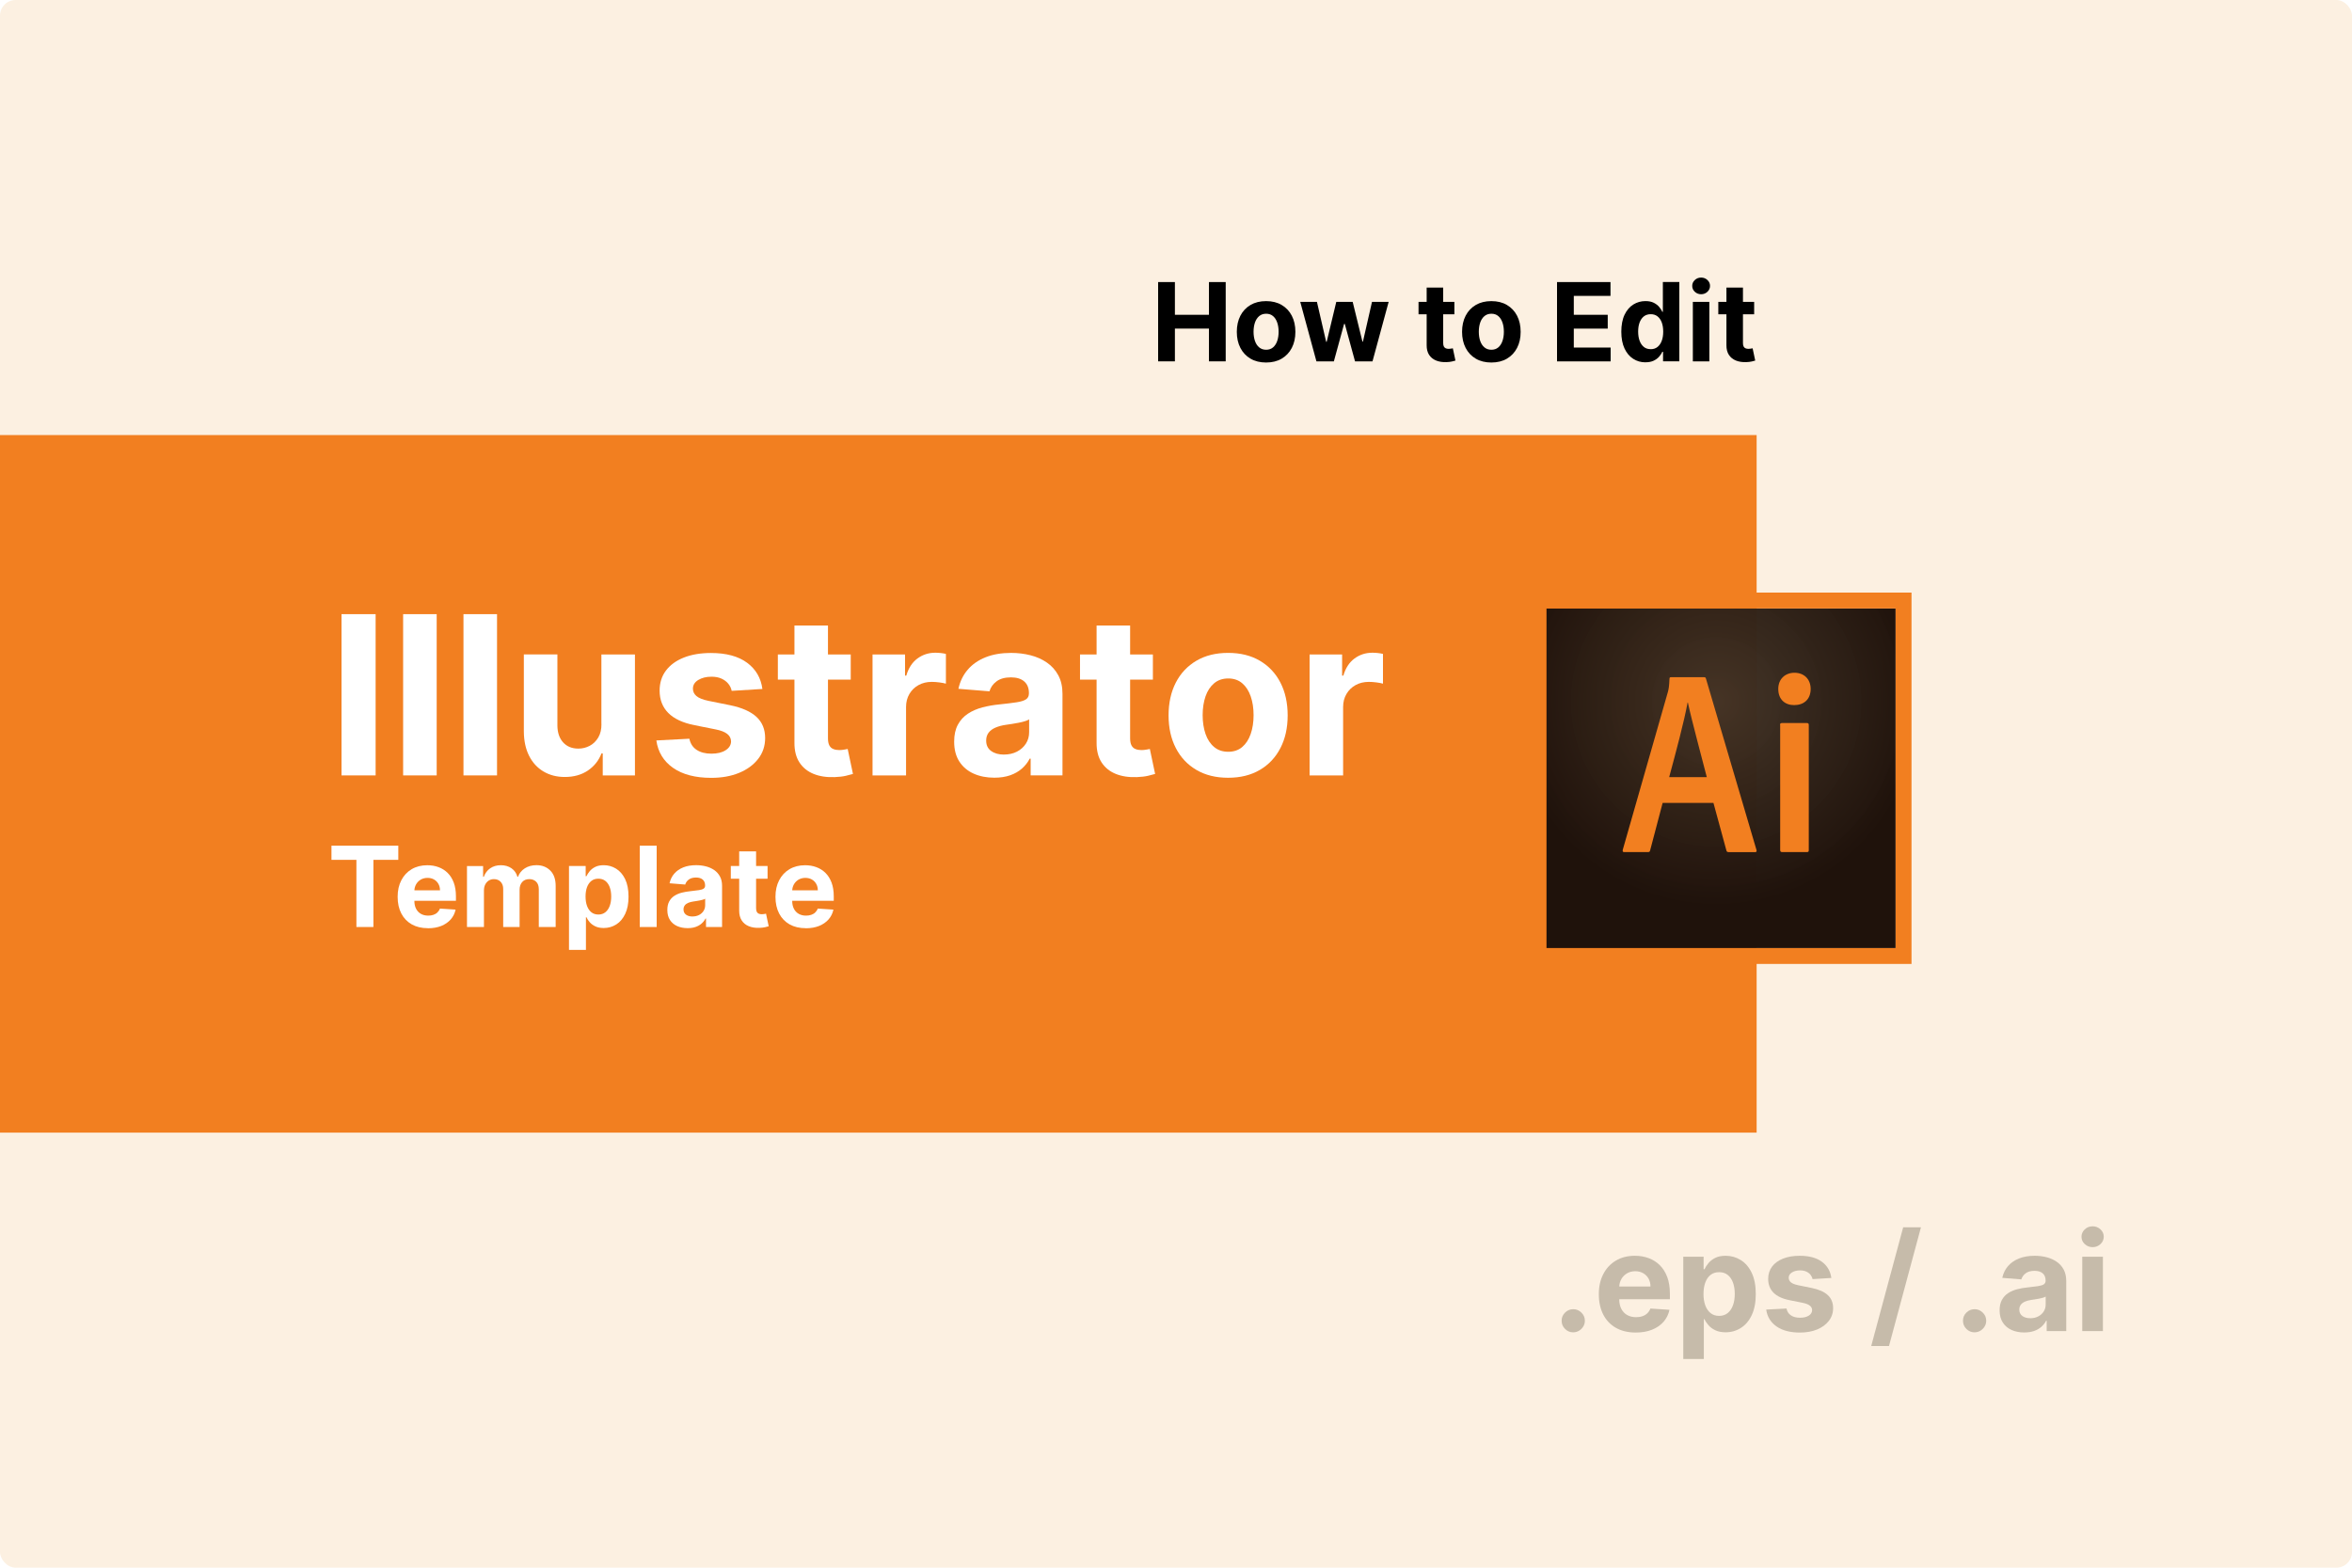
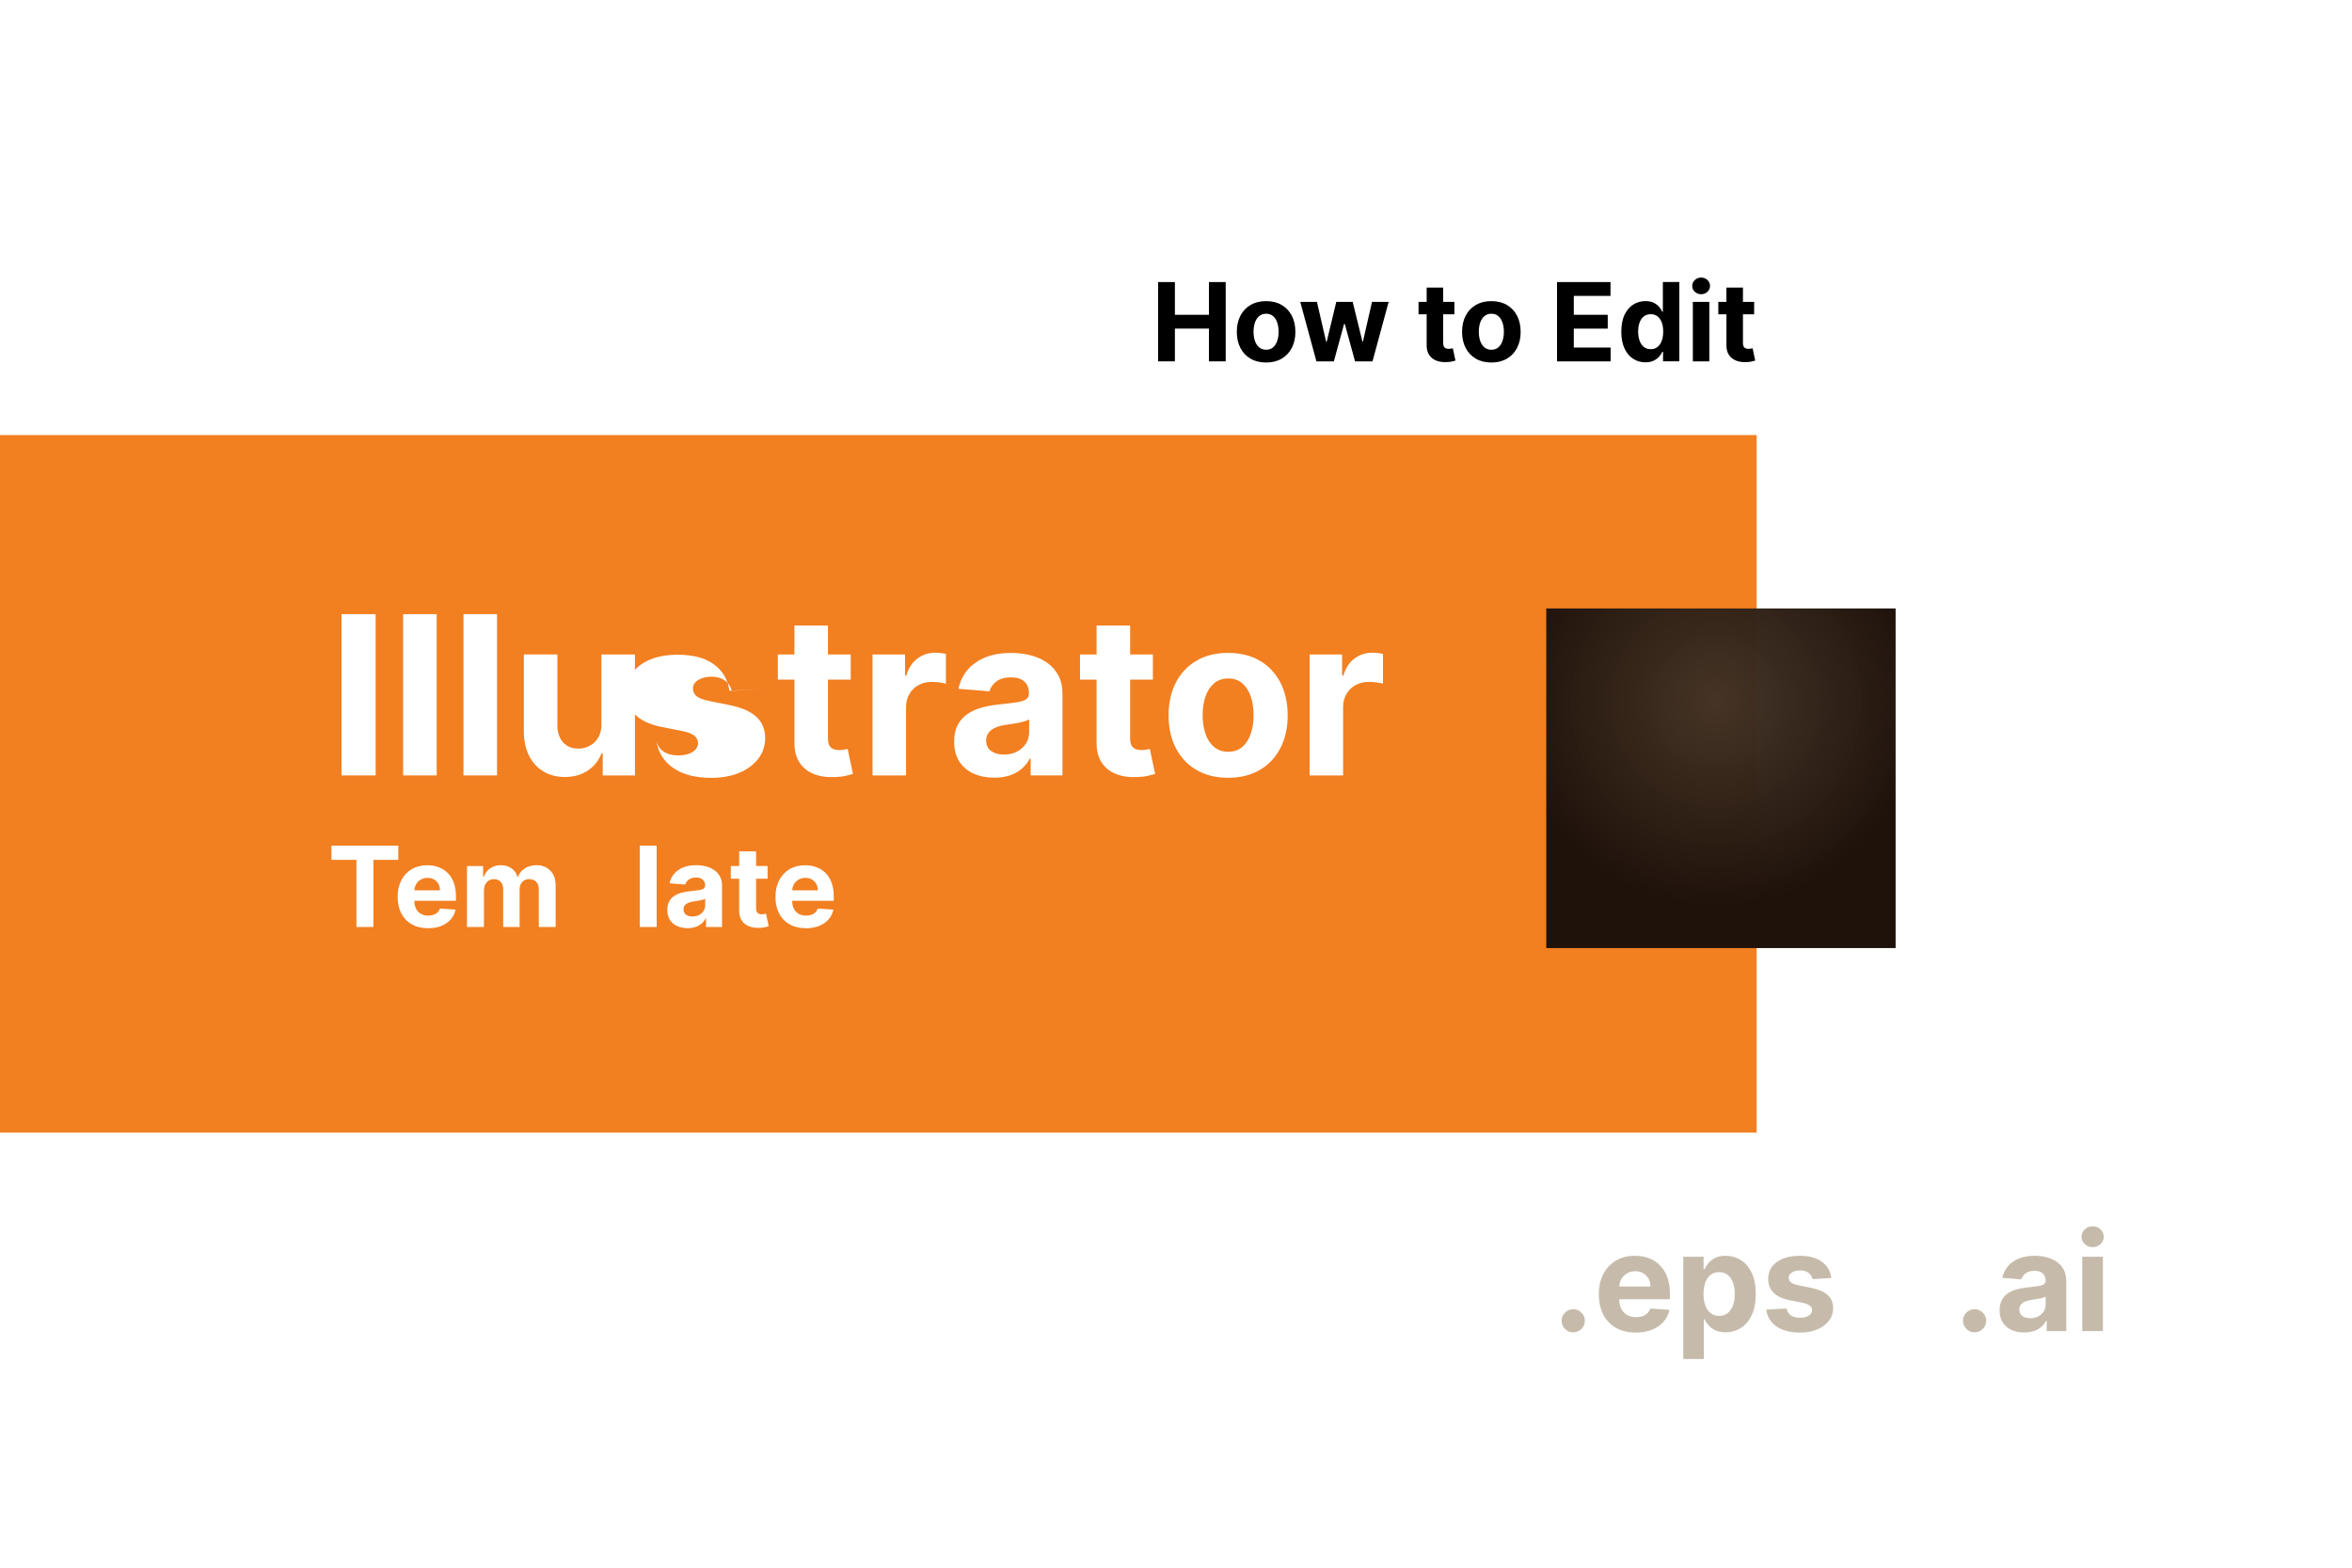
<svg xmlns="http://www.w3.org/2000/svg" id="a" width="750" height="500" viewBox="0 0 750 500">
  <defs>
    <filter id="b">
      <feOffset dx="-10" dy="10" />
      <feGaussianBlur result="c" stdDeviation="6" />
      <feFlood flood-color="#000" flood-opacity=".2" />
      <feComposite in2="c" operator="in" />
      <feComposite in="SourceGraphic" />
    </filter>
    <radialGradient id="d" cx="-407.9" cy="522.24" fx="-407.9" fy="522.24" r=".02" gradientTransform="translate(1402711.47 1737666.94) scale(3437.51 -3326.93)" gradientUnits="userSpaceOnUse">
      <stop offset="0" stop-color="#423325" stop-opacity=".98" />
      <stop offset="1" stop-color="#1f120b" />
    </radialGradient>
  </defs>
-   <rect width="750" height="500" rx="5" ry="5" fill="#fcf0e1" />
  <rect y="138.76" width="560.15" height="222.48" fill="#f27f20" />
  <g>
    <path d="M369.3,115.25v-25.29h5.35v10.44h10.86v-10.44h5.34v25.29h-5.34v-10.45h-10.86v10.45h-5.35Z" />
    <path d="M403.73,115.62c-1.92,0-3.58-.41-4.97-1.23-1.4-.82-2.47-1.96-3.23-3.43-.76-1.47-1.14-3.18-1.14-5.12s.38-3.67,1.14-5.14c.76-1.47,1.83-2.61,3.23-3.43,1.4-.82,3.05-1.23,4.97-1.23s3.58,.41,4.97,1.23,2.47,1.96,3.23,3.43c.76,1.47,1.14,3.18,1.14,5.14s-.38,3.65-1.14,5.12c-.76,1.47-1.84,2.61-3.23,3.43s-3.05,1.23-4.97,1.23Zm.02-4.07c.87,0,1.6-.25,2.19-.75s1.03-1.18,1.33-2.04c.3-.86,.45-1.85,.45-2.95s-.15-2.09-.45-2.95c-.3-.86-.74-1.55-1.33-2.05s-1.31-.75-2.19-.75-1.62,.25-2.22,.75c-.6,.5-1.05,1.19-1.35,2.05-.3,.87-.45,1.85-.45,2.95s.15,2.09,.45,2.95c.3,.86,.75,1.55,1.35,2.04,.6,.5,1.34,.75,2.22,.75Z" />
    <path d="M419.78,115.25l-5.16-18.97h5.32l2.94,12.74h.17l3.06-12.74h5.23l3.11,12.67h.16l2.89-12.67h5.31l-5.15,18.97h-5.57l-3.26-11.93h-.23l-3.26,11.93h-5.56Z" />
    <path d="M463.77,96.28v3.95h-11.43v-3.95h11.43Zm-8.83-4.55h5.26v17.68c0,.49,.07,.86,.22,1.13,.15,.27,.36,.45,.62,.56s.58,.16,.93,.16c.25,0,.49-.02,.74-.07,.25-.04,.44-.08,.57-.1l.83,3.91c-.26,.08-.63,.18-1.11,.29s-1.06,.18-1.74,.2c-1.27,.05-2.38-.12-3.33-.51s-1.69-.99-2.22-1.8c-.53-.82-.79-1.84-.78-3.09v-18.38Z" />
    <path d="M475.56,115.62c-1.92,0-3.58-.41-4.97-1.23-1.4-.82-2.47-1.96-3.23-3.43-.76-1.47-1.14-3.18-1.14-5.12s.38-3.67,1.14-5.14c.76-1.47,1.83-2.61,3.23-3.43,1.4-.82,3.05-1.23,4.97-1.23s3.58,.41,4.97,1.23,2.47,1.96,3.23,3.43c.76,1.47,1.14,3.18,1.14,5.14s-.38,3.65-1.14,5.12c-.76,1.47-1.84,2.61-3.23,3.43s-3.05,1.23-4.97,1.23Zm.02-4.07c.87,0,1.6-.25,2.19-.75s1.03-1.18,1.33-2.04c.3-.86,.45-1.85,.45-2.95s-.15-2.09-.45-2.95c-.3-.86-.74-1.55-1.33-2.05s-1.31-.75-2.19-.75-1.62,.25-2.22,.75c-.6,.5-1.05,1.19-1.35,2.05-.3,.87-.45,1.85-.45,2.95s.15,2.09,.45,2.95c.3,.86,.75,1.55,1.35,2.04,.6,.5,1.34,.75,2.22,.75Z" />
    <path d="M496.5,115.25v-25.29h17.05v4.41h-11.7v6.03h10.82v4.41h-10.82v6.04h11.75v4.41h-17.1Z" />
    <path d="M524.7,115.56c-1.44,0-2.75-.37-3.91-1.12-1.17-.75-2.09-1.84-2.77-3.3s-1.02-3.24-1.02-5.35,.35-3.98,1.05-5.43,1.63-2.53,2.8-3.25c1.17-.72,2.44-1.08,3.84-1.08,1.06,0,1.95,.18,2.66,.54,.71,.36,1.29,.8,1.73,1.33,.44,.53,.78,1.05,1.01,1.56h.16v-9.51h5.25v25.29h-5.19v-3.04h-.22c-.25,.53-.6,1.05-1.04,1.56s-1.03,.94-1.74,1.28c-.71,.34-1.58,.51-2.6,.51Zm1.67-4.19c.85,0,1.57-.23,2.16-.7s1.04-1.12,1.36-1.96c.32-.84,.47-1.82,.47-2.95s-.16-2.11-.47-2.94-.77-1.47-1.36-1.93-1.31-.68-2.16-.68-1.59,.23-2.19,.7c-.59,.47-1.04,1.12-1.35,1.95-.31,.83-.46,1.79-.46,2.89s.15,2.08,.46,2.92c.31,.84,.76,1.5,1.35,1.98s1.32,.71,2.18,.71Z" />
    <path d="M542.45,93.84c-.78,0-1.45-.26-2.01-.78-.56-.52-.83-1.15-.83-1.88s.28-1.35,.83-1.87c.56-.52,1.22-.78,2.01-.78s1.45,.26,2.01,.78c.56,.52,.83,1.15,.83,1.87s-.28,1.36-.83,1.88c-.56,.52-1.22,.78-2.01,.78Zm-2.64,21.41v-18.97h5.26v18.97h-5.26Z" />
    <path d="M559.36,96.28v3.95h-11.43v-3.95h11.43Zm-8.83-4.55h5.26v17.68c0,.49,.07,.86,.22,1.13,.15,.27,.36,.45,.62,.56,.27,.11,.58,.16,.93,.16,.25,0,.5-.02,.74-.07,.25-.04,.44-.08,.57-.1l.83,3.91c-.26,.08-.63,.18-1.11,.29s-1.06,.18-1.74,.2c-1.27,.05-2.38-.12-3.33-.51-.95-.39-1.69-.99-2.22-1.8-.53-.82-.79-1.84-.78-3.09v-18.38Z" />
  </g>
  <g>
    <path d="M501.68,424.94c-1.02,0-1.89-.36-2.62-1.09-.73-.73-1.09-1.6-1.09-2.62s.36-1.87,1.09-2.59,1.6-1.08,2.62-1.08,1.85,.36,2.59,1.08c.74,.72,1.11,1.58,1.11,2.59,0,.68-.17,1.3-.52,1.86-.34,.56-.79,1.01-1.35,1.34s-1.17,.5-1.84,.5Z" fill="#c6bbaa" />
    <path d="M521.59,425c-2.44,0-4.54-.5-6.29-1.49-1.76-.99-3.11-2.4-4.05-4.23s-1.42-3.99-1.42-6.49,.47-4.58,1.42-6.42,2.28-3.28,4.01-4.31c1.73-1.03,3.75-1.54,6.08-1.54,1.57,0,3.02,.25,4.38,.75s2.54,1.25,3.55,2.25,1.8,2.25,2.37,3.76c.57,1.51,.85,3.27,.85,5.29v1.81h-20.03v-4.07h13.84c0-.95-.21-1.78-.62-2.52-.41-.73-.98-1.3-1.71-1.72s-1.57-.63-2.52-.63-1.88,.23-2.65,.69c-.77,.46-1.37,1.07-1.8,1.84s-.65,1.62-.66,2.55v3.88c0,1.17,.22,2.19,.66,3.04,.44,.85,1.06,1.51,1.86,1.97,.8,.46,1.76,.69,2.86,.69,.73,0,1.4-.1,2.01-.31s1.13-.51,1.56-.93c.43-.41,.76-.92,.99-1.51l6.08,.4c-.31,1.46-.94,2.73-1.89,3.82-.95,1.09-2.18,1.93-3.68,2.53-1.5,.6-3.22,.9-5.18,.9Z" fill="#c6bbaa" />
    <path d="M536.76,433.43v-32.6h6.48v3.98h.29c.29-.64,.71-1.29,1.26-1.95,.55-.66,1.27-1.22,2.16-1.67,.89-.45,2-.67,3.33-.67,1.73,0,3.33,.45,4.79,1.35,1.46,.9,2.63,2.25,3.5,4.06,.87,1.81,1.31,4.07,1.31,6.78s-.43,4.87-1.27,6.69-2,3.19-3.46,4.12c-1.46,.93-3.09,1.4-4.89,1.4-1.28,0-2.36-.21-3.25-.63-.89-.42-1.62-.95-2.19-1.6-.57-.64-1-1.29-1.3-1.95h-.2v12.69h-6.58Zm6.44-20.75c0,1.41,.2,2.64,.59,3.69,.39,1.05,.96,1.86,1.7,2.45,.74,.58,1.64,.87,2.7,.87s1.98-.3,2.72-.89c.74-.59,1.3-1.41,1.69-2.47,.39-1.05,.58-2.27,.58-3.65s-.19-2.57-.57-3.61-.94-1.85-1.68-2.44c-.74-.59-1.65-.88-2.73-.88s-1.97,.28-2.71,.85-1.3,1.37-1.69,2.41c-.39,1.04-.59,2.27-.59,3.67Z" fill="#c6bbaa" />
    <path d="M584,407.59l-6.02,.37c-.1-.51-.33-.98-.66-1.4-.34-.42-.79-.75-1.34-1s-1.21-.38-1.97-.38c-1.02,0-1.88,.21-2.58,.64-.7,.43-1.05,1-1.05,1.71,0,.57,.23,1.04,.68,1.44,.45,.39,1.23,.71,2.33,.94l4.29,.87c2.31,.47,4.03,1.23,5.16,2.28,1.13,1.05,1.7,2.43,1.7,4.14,0,1.55-.46,2.92-1.37,4.09-.91,1.17-2.16,2.09-3.74,2.74-1.58,.65-3.4,.98-5.46,.98-3.14,0-5.64-.66-7.5-1.97-1.86-1.31-2.95-3.1-3.27-5.36l6.47-.34c.2,.96,.67,1.69,1.42,2.19s1.71,.75,2.89,.75,2.08-.22,2.79-.67,1.06-1.03,1.07-1.74c0-.6-.26-1.09-.76-1.47-.5-.39-1.26-.68-2.29-.89l-4.11-.82c-2.32-.46-4.04-1.27-5.16-2.41-1.13-1.14-1.69-2.6-1.69-4.37,0-1.52,.41-2.83,1.24-3.94s2-1.95,3.5-2.55c1.51-.6,3.28-.9,5.3-.9,3,0,5.35,.63,7.08,1.9,1.72,1.27,2.73,2.99,3.02,5.17Z" fill="#c6bbaa" />
-     <path d="M612.55,391.44l-10.19,37.85h-5.67l10.19-37.85h5.67Z" fill="#c6bbaa" />
    <path d="M629.66,424.94c-1.02,0-1.89-.36-2.62-1.09-.73-.73-1.09-1.6-1.09-2.62s.36-1.87,1.09-2.59,1.6-1.08,2.62-1.08,1.85,.36,2.59,1.08c.74,.72,1.11,1.58,1.11,2.59,0,.68-.17,1.3-.52,1.86-.34,.56-.79,1.01-1.35,1.34s-1.17,.5-1.84,.5Z" fill="#c6bbaa" />
    <path d="M645.51,424.98c-1.51,0-2.86-.26-4.05-.79s-2.12-1.32-2.8-2.36-1.03-2.35-1.03-3.91c0-1.32,.24-2.42,.73-3.32s1.14-1.62,1.98-2.16,1.78-.96,2.85-1.24c1.06-.28,2.19-.47,3.36-.59,1.38-.14,2.49-.28,3.34-.41,.84-.13,1.46-.32,1.84-.58,.38-.26,.57-.64,.57-1.14v-.09c0-.98-.31-1.73-.92-2.27-.61-.53-1.48-.8-2.6-.8-1.18,0-2.13,.26-2.83,.78s-1.16,1.17-1.39,1.95l-6.08-.49c.31-1.44,.92-2.69,1.82-3.74s2.08-1.87,3.51-2.44,3.1-.86,5-.86c1.32,0,2.58,.15,3.79,.46,1.21,.31,2.29,.79,3.23,1.44,.94,.65,1.69,1.48,2.23,2.49s.82,2.23,.82,3.63v15.99h-6.24v-3.29h-.18c-.38,.74-.89,1.39-1.53,1.95-.64,.56-1.41,1-2.3,1.31-.9,.31-1.93,.47-3.1,.47Zm1.88-4.54c.97,0,1.82-.19,2.56-.58,.74-.39,1.32-.91,1.74-1.57,.42-.66,.63-1.4,.63-2.24v-2.52c-.21,.13-.49,.25-.84,.36-.35,.11-.75,.2-1.2,.29-.44,.09-.89,.16-1.33,.23-.44,.07-.84,.13-1.2,.18-.77,.11-1.45,.29-2.02,.54s-1.03,.58-1.34,1-.48,.93-.48,1.55c0,.9,.33,1.58,.98,2.05,.65,.47,1.49,.7,2.49,.7Z" fill="#c6bbaa" />
    <path d="M667.29,397.77c-.98,0-1.81-.33-2.51-.98s-1.04-1.44-1.04-2.35,.35-1.68,1.04-2.34,1.53-.98,2.51-.98,1.81,.33,2.51,.98,1.04,1.43,1.04,2.34-.35,1.7-1.04,2.35-1.53,.98-2.51,.98Zm-3.3,26.77v-23.71h6.58v23.71h-6.58Z" fill="#c6bbaa" />
  </g>
  <g>
    <path d="M119.78,195.88v51.43h-10.88v-51.43h10.88Z" fill="#fff" />
    <path d="M139.25,195.88v51.43h-10.7v-51.43h10.7Z" fill="#fff" />
    <path d="M158.49,195.88v51.43h-10.7v-51.43h10.7Z" fill="#fff" />
    <path d="M191.77,230.89v-22.15h10.7v38.57h-10.27v-7.01h-.4c-.87,2.26-2.32,4.08-4.33,5.45-2.02,1.37-4.48,2.06-7.37,2.06-2.58,0-4.85-.59-6.81-1.76-1.96-1.17-3.49-2.84-4.58-5s-1.65-4.75-1.67-7.76v-24.56h10.7v22.65c.02,2.28,.63,4.08,1.83,5.4s2.82,1.98,4.85,1.98c1.29,0,2.5-.3,3.62-.89s2.03-1.48,2.73-2.65,1.03-2.62,1.02-4.34Z" fill="#fff" />
-     <path d="M243.12,219.74l-9.8,.6c-.17-.84-.53-1.6-1.08-2.27-.55-.68-1.28-1.22-2.17-1.63-.9-.41-1.96-.61-3.2-.61-1.66,0-3.06,.35-4.2,1.04-1.14,.69-1.71,1.62-1.71,2.78,0,.92,.37,1.7,1.11,2.34,.74,.64,2,1.15,3.79,1.53l6.98,1.41c3.75,.77,6.55,2.01,8.39,3.72s2.76,3.95,2.76,6.73c0,2.53-.74,4.75-2.22,6.66-1.48,1.91-3.51,3.39-6.08,4.46-2.57,1.06-5.53,1.59-8.88,1.59-5.11,0-9.17-1.07-12.2-3.2s-4.79-5.04-5.31-8.73l10.53-.55c.32,1.56,1.09,2.74,2.31,3.55,1.22,.81,2.79,1.22,4.7,1.22s3.39-.36,4.53-1.09c1.15-.73,1.73-1.67,1.75-2.82-.02-.97-.43-1.77-1.23-2.4-.8-.63-2.04-1.11-3.72-1.44l-6.68-1.33c-3.77-.75-6.57-2.06-8.4-3.92-1.83-1.86-2.75-4.23-2.75-7.11,0-2.48,.67-4.61,2.02-6.4,1.35-1.79,3.25-3.17,5.7-4.14,2.45-.97,5.33-1.46,8.63-1.46,4.87,0,8.71,1.03,11.52,3.09,2.8,2.06,4.44,4.86,4.91,8.41Z" fill="#fff" />
+     <path d="M243.12,219.74l-9.8,.6c-.17-.84-.53-1.6-1.08-2.27-.55-.68-1.28-1.22-2.17-1.63-.9-.41-1.96-.61-3.2-.61-1.66,0-3.06,.35-4.2,1.04-1.14,.69-1.71,1.62-1.71,2.78,0,.92,.37,1.7,1.11,2.34,.74,.64,2,1.15,3.79,1.53l6.98,1.41c3.75,.77,6.55,2.01,8.39,3.72s2.76,3.95,2.76,6.73c0,2.53-.74,4.75-2.22,6.66-1.48,1.91-3.51,3.39-6.08,4.46-2.57,1.06-5.53,1.59-8.88,1.59-5.11,0-9.17-1.07-12.2-3.2s-4.79-5.04-5.31-8.73c.32,1.56,1.09,2.74,2.31,3.55,1.22,.81,2.79,1.22,4.7,1.22s3.39-.36,4.53-1.09c1.15-.73,1.73-1.67,1.75-2.82-.02-.97-.43-1.77-1.23-2.4-.8-.63-2.04-1.11-3.72-1.44l-6.68-1.33c-3.77-.75-6.57-2.06-8.4-3.92-1.83-1.86-2.75-4.23-2.75-7.11,0-2.48,.67-4.61,2.02-6.4,1.35-1.79,3.25-3.17,5.7-4.14,2.45-.97,5.33-1.46,8.63-1.46,4.87,0,8.71,1.03,11.52,3.09,2.8,2.06,4.44,4.86,4.91,8.41Z" fill="#fff" />
    <path d="M271.28,208.74v8.03h-23.24v-8.03h23.24Zm-17.96-9.24h10.7v35.96c0,.99,.15,1.76,.45,2.3,.3,.55,.72,.93,1.27,1.14,.54,.22,1.18,.33,1.9,.33,.5,0,1-.05,1.51-.14s.89-.16,1.16-.21l1.68,7.96c-.54,.17-1.29,.36-2.26,.59-.97,.23-2.15,.36-3.54,.42-2.58,.1-4.84-.24-6.77-1.03-1.93-.79-3.44-2.01-4.51-3.67-1.07-1.66-1.6-3.75-1.58-6.28v-37.36Z" fill="#fff" />
    <path d="M278.23,247.31v-38.57h10.37v6.73h.4c.7-2.39,1.88-4.21,3.54-5.44,1.66-1.23,3.57-1.85,5.73-1.85,.54,0,1.11,.03,1.73,.1,.62,.07,1.16,.16,1.63,.28v9.49c-.5-.15-1.2-.28-2.08-.4-.89-.12-1.7-.17-2.44-.17-1.57,0-2.98,.34-4.21,1.02s-2.2,1.62-2.91,2.83c-.71,1.21-1.07,2.59-1.07,4.17v21.82h-10.7Z" fill="#fff" />
    <path d="M317.07,248.04c-2.46,0-4.66-.43-6.58-1.29-1.93-.86-3.45-2.14-4.56-3.84s-1.67-3.82-1.67-6.37c0-2.14,.39-3.94,1.18-5.4,.79-1.46,1.86-2.63,3.22-3.52s2.9-1.56,4.63-2.01,3.55-.77,5.46-.95c2.24-.23,4.05-.46,5.43-.67,1.37-.21,2.37-.52,2.99-.94,.62-.42,.93-1.04,.93-1.86v-.15c0-1.59-.5-2.82-1.49-3.69s-2.41-1.31-4.23-1.31c-1.93,0-3.46,.42-4.6,1.27-1.14,.85-1.89,1.9-2.26,3.18l-9.9-.8c.5-2.34,1.49-4.37,2.96-6.09s3.38-3.04,5.71-3.97,5.04-1.39,8.13-1.39c2.14,0,4.2,.25,6.17,.75s3.72,1.28,5.25,2.34c1.53,1.05,2.74,2.41,3.63,4.06,.89,1.65,1.33,3.62,1.33,5.91v26.01h-10.15v-5.35h-.3c-.62,1.2-1.45,2.26-2.49,3.18-1.04,.91-2.29,1.62-3.74,2.13-1.46,.51-3.14,.77-5.05,.77Zm3.06-7.38c1.57,0,2.96-.31,4.17-.94,1.21-.63,2.15-1.48,2.84-2.55,.69-1.07,1.03-2.28,1.03-3.64v-4.09c-.34,.22-.79,.42-1.37,.59-.58,.18-1.23,.34-1.95,.48-.72,.14-1.44,.27-2.16,.38s-1.37,.2-1.96,.29c-1.26,.18-2.35,.48-3.29,.88-.94,.4-1.67,.94-2.19,1.62-.52,.68-.78,1.52-.78,2.52,0,1.46,.53,2.57,1.6,3.33,1.06,.76,2.42,1.14,4.06,1.14Z" fill="#fff" />
    <path d="M367.63,208.74v8.03h-23.24v-8.03h23.24Zm-17.96-9.24h10.7v35.96c0,.99,.15,1.76,.45,2.3,.3,.55,.72,.93,1.27,1.14,.54,.22,1.18,.33,1.9,.33,.5,0,1-.05,1.51-.14s.89-.16,1.16-.21l1.68,7.96c-.54,.17-1.29,.36-2.26,.59-.97,.23-2.15,.36-3.54,.42-2.58,.1-4.84-.24-6.77-1.03-1.93-.79-3.44-2.01-4.51-3.67-1.07-1.66-1.6-3.75-1.58-6.28v-37.36Z" fill="#fff" />
    <path d="M391.62,248.06c-3.9,0-7.27-.83-10.11-2.5-2.84-1.67-5.03-3.99-6.57-6.98-1.54-2.99-2.31-6.46-2.31-10.41s.77-7.47,2.31-10.46c1.54-2.99,3.73-5.31,6.57-6.98s6.21-2.5,10.11-2.5,7.27,.83,10.11,2.5,5.03,3.99,6.57,6.98c1.54,2.99,2.31,6.48,2.31,10.46s-.77,7.42-2.31,10.41c-1.54,2.99-3.73,5.32-6.57,6.98-2.84,1.67-6.21,2.5-10.11,2.5Zm.05-8.29c1.77,0,3.26-.51,4.45-1.52,1.19-1.01,2.09-2.4,2.7-4.16,.61-1.76,.92-3.76,.92-6s-.31-4.24-.92-6c-.61-1.76-1.51-3.15-2.7-4.17-1.19-1.02-2.67-1.53-4.45-1.53s-3.3,.51-4.51,1.53-2.13,2.41-2.74,4.17-.92,3.76-.92,6,.31,4.24,.92,6,1.52,3.14,2.74,4.16,2.72,1.52,4.51,1.52Z" fill="#fff" />
    <path d="M417.6,247.31v-38.57h10.37v6.73h.4c.7-2.39,1.88-4.21,3.54-5.44,1.66-1.23,3.57-1.85,5.73-1.85,.54,0,1.11,.03,1.73,.1,.62,.07,1.16,.16,1.63,.28v9.49c-.5-.15-1.2-.28-2.08-.4-.89-.12-1.7-.17-2.44-.17-1.57,0-2.98,.34-4.21,1.02-1.23,.68-2.2,1.62-2.91,2.83-.71,1.21-1.07,2.59-1.07,4.17v21.82h-10.7Z" fill="#fff" />
    <path d="M105.7,274.24v-4.52h21.31v4.52h-7.94v21.42h-5.42v-21.42h-7.94Z" fill="#fff" />
    <path d="M136.46,296.04c-2,0-3.72-.41-5.16-1.22-1.44-.82-2.55-1.97-3.33-3.47s-1.17-3.27-1.17-5.32,.39-3.76,1.17-5.27c.78-1.51,1.87-2.69,3.29-3.53,1.41-.84,3.08-1.27,4.99-1.27,1.28,0,2.48,.2,3.59,.61,1.11,.41,2.08,1.02,2.91,1.84s1.48,1.85,1.94,3.08c.46,1.24,.7,2.68,.7,4.34v1.48h-16.43v-3.34h11.35c0-.78-.17-1.46-.51-2.06s-.8-1.07-1.4-1.41-1.29-.51-2.07-.51-1.54,.19-2.17,.56c-.63,.38-1.12,.88-1.48,1.51-.35,.63-.54,1.33-.54,2.1v3.18c0,.96,.18,1.79,.54,2.5,.36,.7,.87,1.24,1.53,1.62s1.44,.57,2.34,.57c.6,0,1.15-.08,1.65-.25,.5-.17,.93-.42,1.28-.76s.63-.75,.81-1.24l4.99,.33c-.25,1.2-.77,2.24-1.55,3.13-.78,.89-1.79,1.58-3.01,2.08-1.23,.49-2.65,.74-4.25,.74Z" fill="#fff" />
    <path d="M148.91,295.66v-19.45h5.14v3.43h.23c.41-1.14,1.08-2.04,2.03-2.7s2.08-.99,3.4-.99,2.47,.33,3.41,.99c.94,.66,1.56,1.56,1.87,2.69h.2c.4-1.11,1.12-2.01,2.16-2.68s2.28-1.01,3.71-1.01c1.82,0,3.29,.58,4.43,1.73,1.14,1.15,1.7,2.78,1.7,4.9v13.08h-5.38v-12.02c0-1.08-.29-1.89-.86-2.43-.57-.54-1.29-.81-2.15-.81-.98,0-1.74,.31-2.29,.93-.55,.62-.82,1.44-.82,2.45v11.88h-5.23v-12.13c0-.95-.27-1.71-.82-2.28s-1.26-.85-2.15-.85c-.6,0-1.14,.15-1.62,.45-.48,.3-.86,.72-1.13,1.25s-.42,1.16-.42,1.88v11.68h-5.4Z" fill="#fff" />
-     <path d="M181.44,302.95v-26.75h5.32v3.27h.24c.24-.52,.58-1.06,1.03-1.6,.45-.54,1.04-1,1.77-1.37s1.64-.55,2.73-.55c1.42,0,2.73,.37,3.93,1.11,1.2,.74,2.16,1.85,2.88,3.33,.72,1.48,1.08,3.34,1.08,5.57s-.35,4-1.05,5.49c-.7,1.49-1.64,2.62-2.84,3.38-1.2,.76-2.53,1.15-4.01,1.15-1.05,0-1.94-.17-2.67-.52-.73-.35-1.33-.78-1.79-1.31-.46-.53-.82-1.06-1.06-1.6h-.16v10.41h-5.4Zm5.28-17.02c0,1.16,.16,2.17,.48,3.03,.32,.86,.79,1.53,1.39,2.01,.61,.48,1.35,.71,2.22,.71s1.62-.24,2.23-.73,1.07-1.16,1.39-2.03c.32-.87,.47-1.86,.47-2.99s-.16-2.11-.47-2.96c-.31-.85-.77-1.52-1.38-2s-1.36-.72-2.24-.72-1.62,.23-2.22,.7c-.6,.47-1.07,1.12-1.39,1.98-.32,.85-.48,1.86-.48,3.01Z" fill="#fff" />
    <path d="M209.4,269.72v25.94h-5.4v-25.94h5.4Z" fill="#fff" />
    <path d="M219.26,296.02c-1.24,0-2.35-.22-3.32-.65-.97-.44-1.74-1.08-2.3-1.94-.56-.86-.84-1.93-.84-3.21,0-1.08,.2-1.99,.6-2.72,.4-.74,.94-1.33,1.62-1.77s1.46-.79,2.34-1.01,1.79-.39,2.76-.48c1.13-.12,2.04-.23,2.74-.34s1.2-.26,1.51-.48c.31-.21,.47-.52,.47-.94v-.08c0-.8-.25-1.42-.75-1.86s-1.21-.66-2.13-.66c-.97,0-1.74,.21-2.32,.64s-.95,.96-1.14,1.6l-4.99-.41c.25-1.18,.75-2.21,1.5-3.07s1.7-1.53,2.88-2c1.18-.47,2.54-.7,4.1-.7,1.08,0,2.12,.13,3.11,.38,.99,.25,1.88,.65,2.65,1.18,.77,.53,1.38,1.21,1.83,2.05,.45,.83,.67,1.83,.67,2.98v13.12h-5.12v-2.7h-.15c-.31,.61-.73,1.14-1.25,1.6-.52,.46-1.15,.82-1.89,1.08-.74,.26-1.58,.39-2.55,.39Zm1.55-3.72c.79,0,1.49-.16,2.1-.47,.61-.32,1.09-.75,1.43-1.29,.35-.54,.52-1.15,.52-1.84v-2.06c-.17,.11-.4,.21-.69,.3-.29,.09-.62,.17-.98,.24-.36,.07-.73,.14-1.09,.19-.36,.06-.69,.1-.99,.15-.63,.09-1.19,.24-1.66,.44-.47,.2-.84,.47-1.1,.82s-.39,.77-.39,1.27c0,.73,.27,1.29,.8,1.68s1.22,.58,2.05,.58Z" fill="#fff" />
    <path d="M244.76,276.2v4.05h-11.72v-4.05h11.72Zm-9.06-4.66h5.4v18.14c0,.5,.08,.88,.23,1.16,.15,.28,.37,.47,.64,.58,.27,.11,.59,.17,.96,.17,.25,0,.51-.02,.76-.07s.45-.08,.58-.11l.85,4.01c-.27,.08-.65,.18-1.14,.3-.49,.11-1.09,.18-1.79,.21-1.3,.05-2.44-.12-3.41-.52-.98-.4-1.73-1.01-2.27-1.85s-.81-1.89-.8-3.17v-18.84Z" fill="#fff" />
    <path d="M256.94,296.04c-2,0-3.72-.41-5.16-1.22-1.44-.82-2.55-1.97-3.33-3.47s-1.17-3.27-1.17-5.32,.39-3.76,1.17-5.27c.78-1.51,1.87-2.69,3.29-3.53,1.41-.84,3.08-1.27,4.99-1.27,1.28,0,2.48,.2,3.59,.61,1.11,.41,2.08,1.02,2.91,1.84s1.48,1.85,1.94,3.08c.46,1.24,.7,2.68,.7,4.34v1.48h-16.43v-3.34h11.35c0-.78-.17-1.46-.51-2.06s-.8-1.07-1.4-1.41-1.29-.51-2.07-.51-1.54,.19-2.17,.56c-.63,.38-1.12,.88-1.48,1.51-.35,.63-.54,1.33-.54,2.1v3.18c0,.96,.18,1.79,.54,2.5,.36,.7,.87,1.24,1.53,1.62s1.44,.57,2.34,.57c.6,0,1.15-.08,1.65-.25,.5-.17,.93-.42,1.28-.76s.63-.75,.81-1.24l4.99,.33c-.25,1.2-.77,2.24-1.55,3.13-.78,.89-1.79,1.58-3.01,2.08-1.23,.49-2.65,.74-4.25,.74Z" fill="#fff" />
  </g>
  <g filter="url(#b)">
    <path d="M503.07,184.06h111.4v108.32h-111.4v-108.32Z" fill="url(#d)" />
-     <path d="M503.07,184.06h111.4v108.32h-111.4v-108.32Zm-5.06,113.39h121.53v-118.45h-121.53v118.45Zm79.6-76.23c0-.4,.15-.61,.61-.61h7.95c.4,0,.61,.15,.61,.61v39.94c0,.4-.1,.61-.61,.61h-7.85c-.51,0-.66-.25-.66-.66v-39.89h-.05Zm-.56-11.49c0-3.24,2.28-5.16,5.17-5.16,3.09,0,5.16,2.08,5.16,5.16,0,3.34-2.18,5.16-5.27,5.16-2.94,0-5.06-1.82-5.06-5.16Zm-22.79,28.14c-1.42-5.62-4.76-17.87-6.03-23.79h-.1c-1.06,5.92-3.75,15.94-5.87,23.79h12Zm-14.08,8.2l-4,15.19c-.1,.4-.25,.51-.76,.51h-7.44c-.51,0-.61-.15-.51-.76l14.38-50.31c.25-.91,.41-1.72,.51-4.2,0-.35,.15-.51,.41-.51h10.63c.35,0,.51,.1,.61,.51l16.1,54.62c.1,.4,0,.66-.41,.66h-8.41c-.41,0-.66-.1-.76-.46l-4.15-15.24h-16.2Z" fill="#f27f20" />
  </g>
</svg>